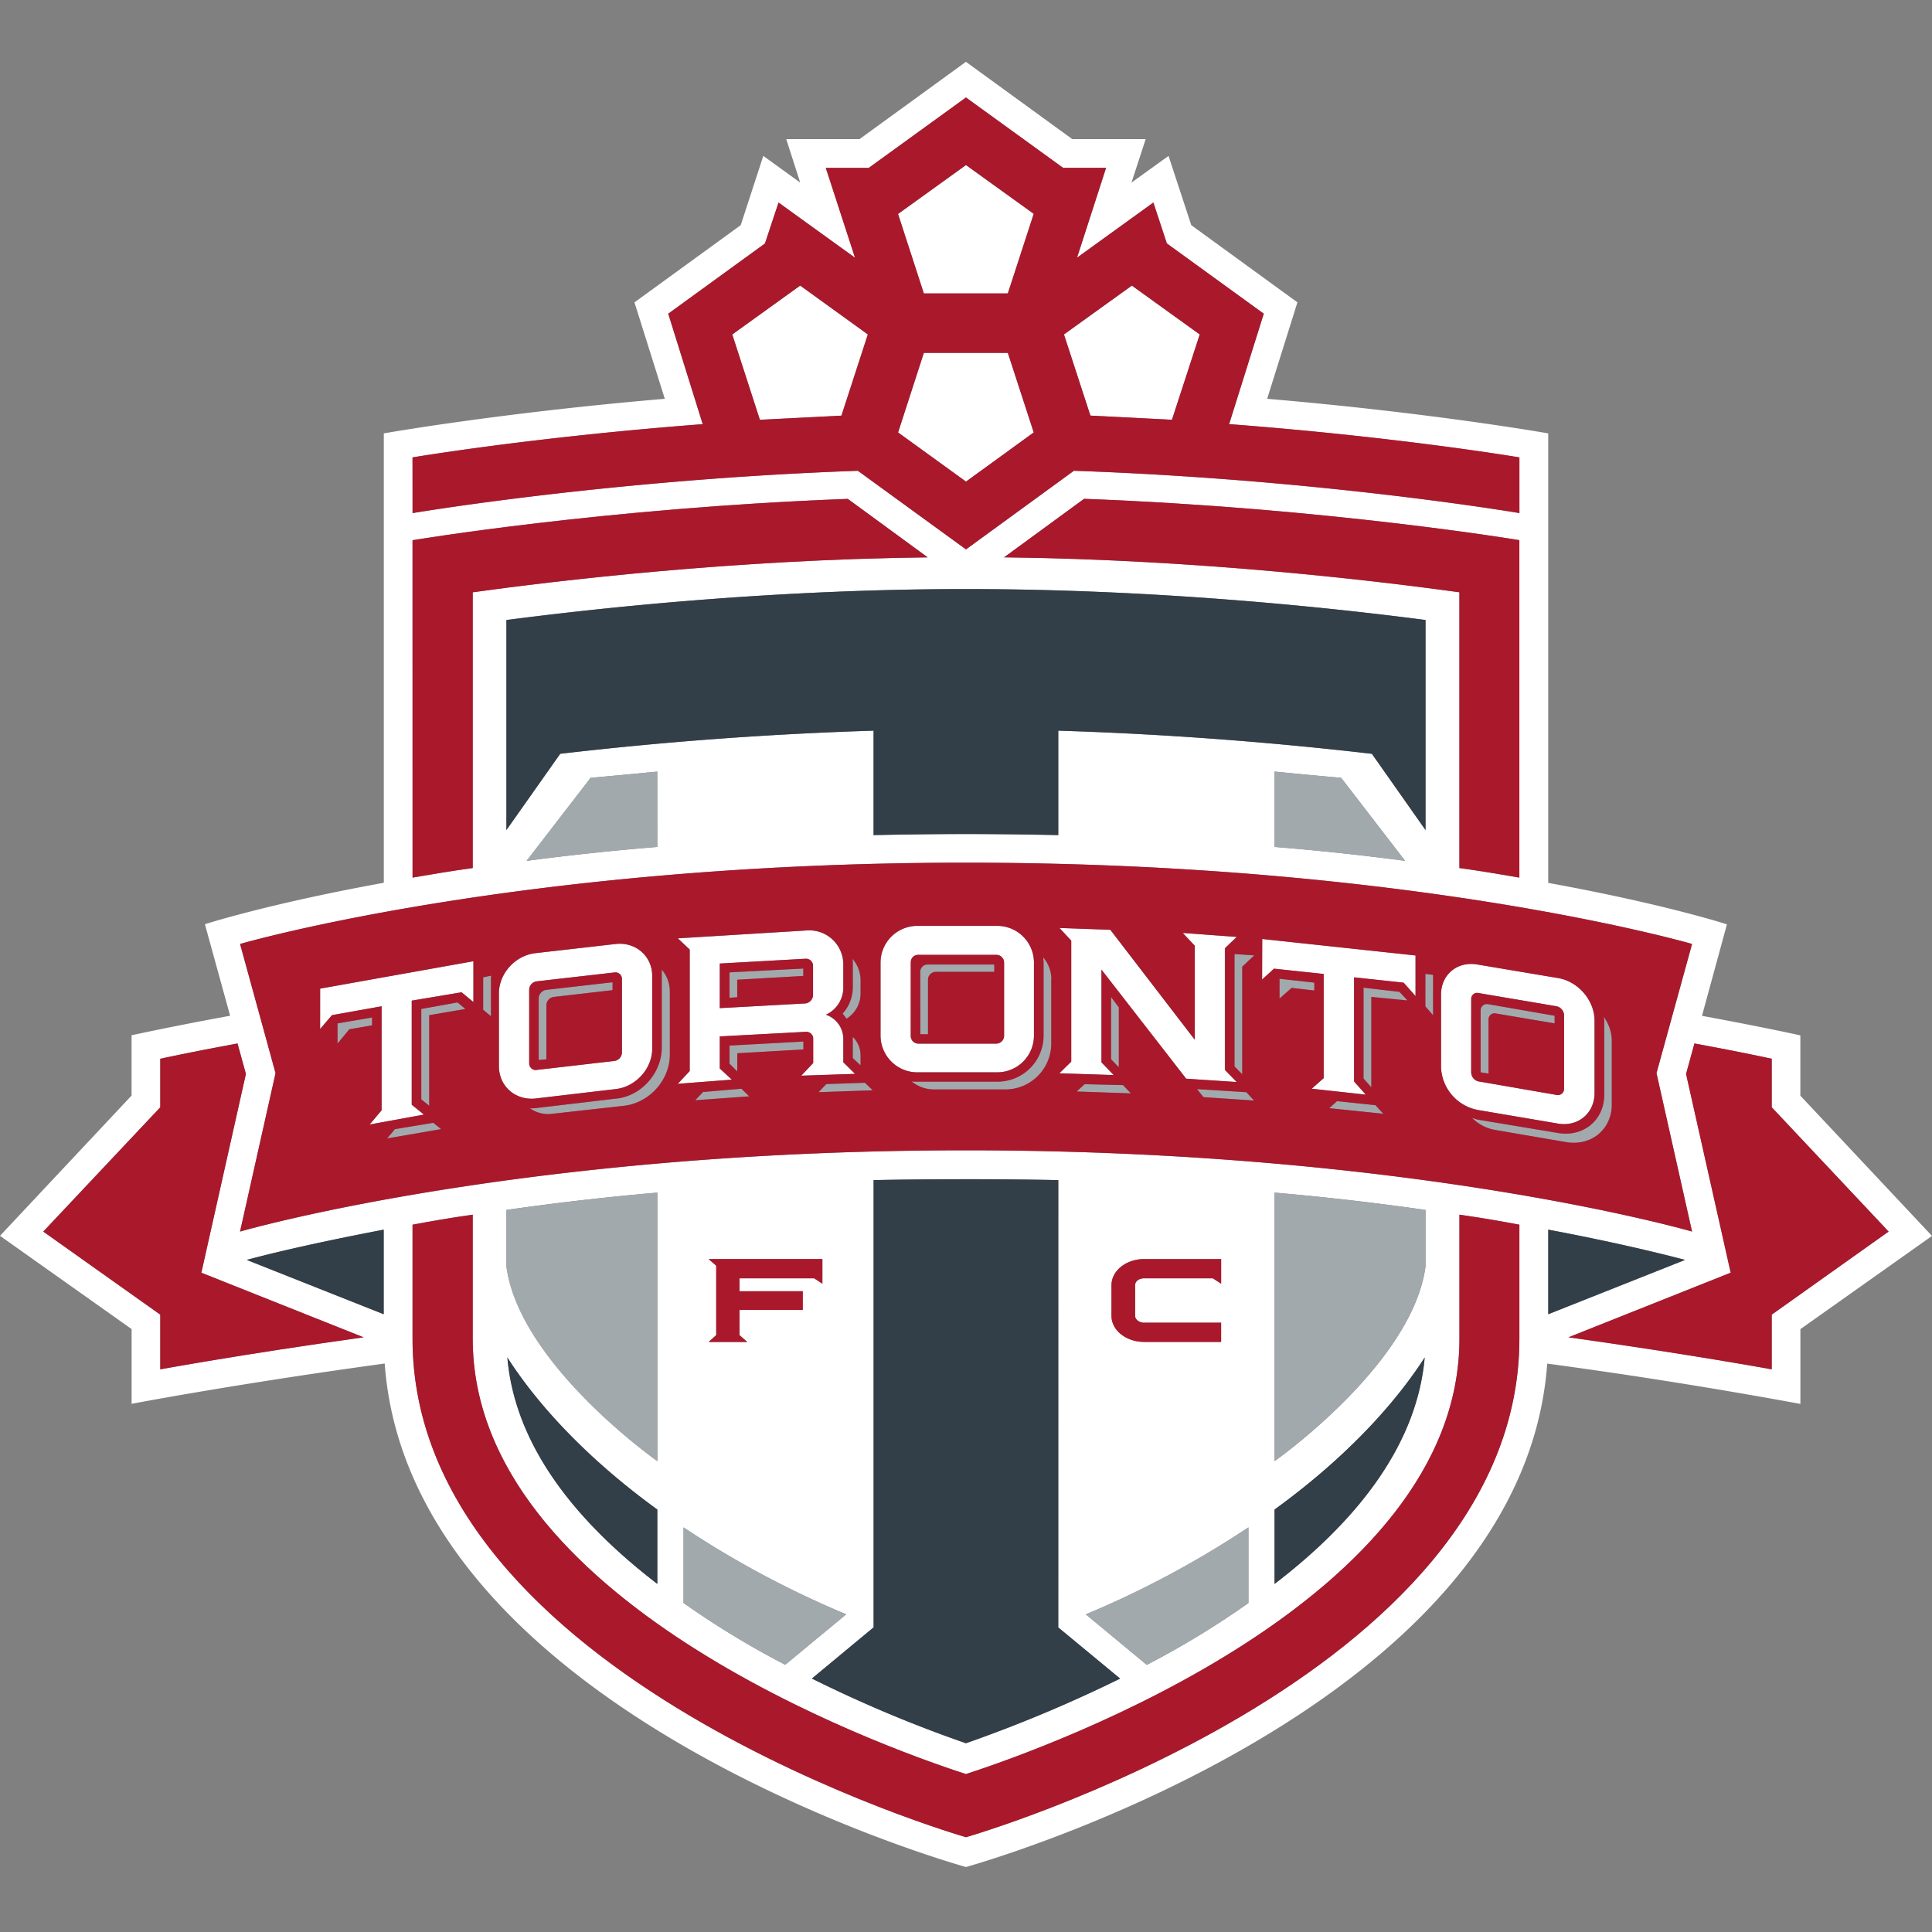
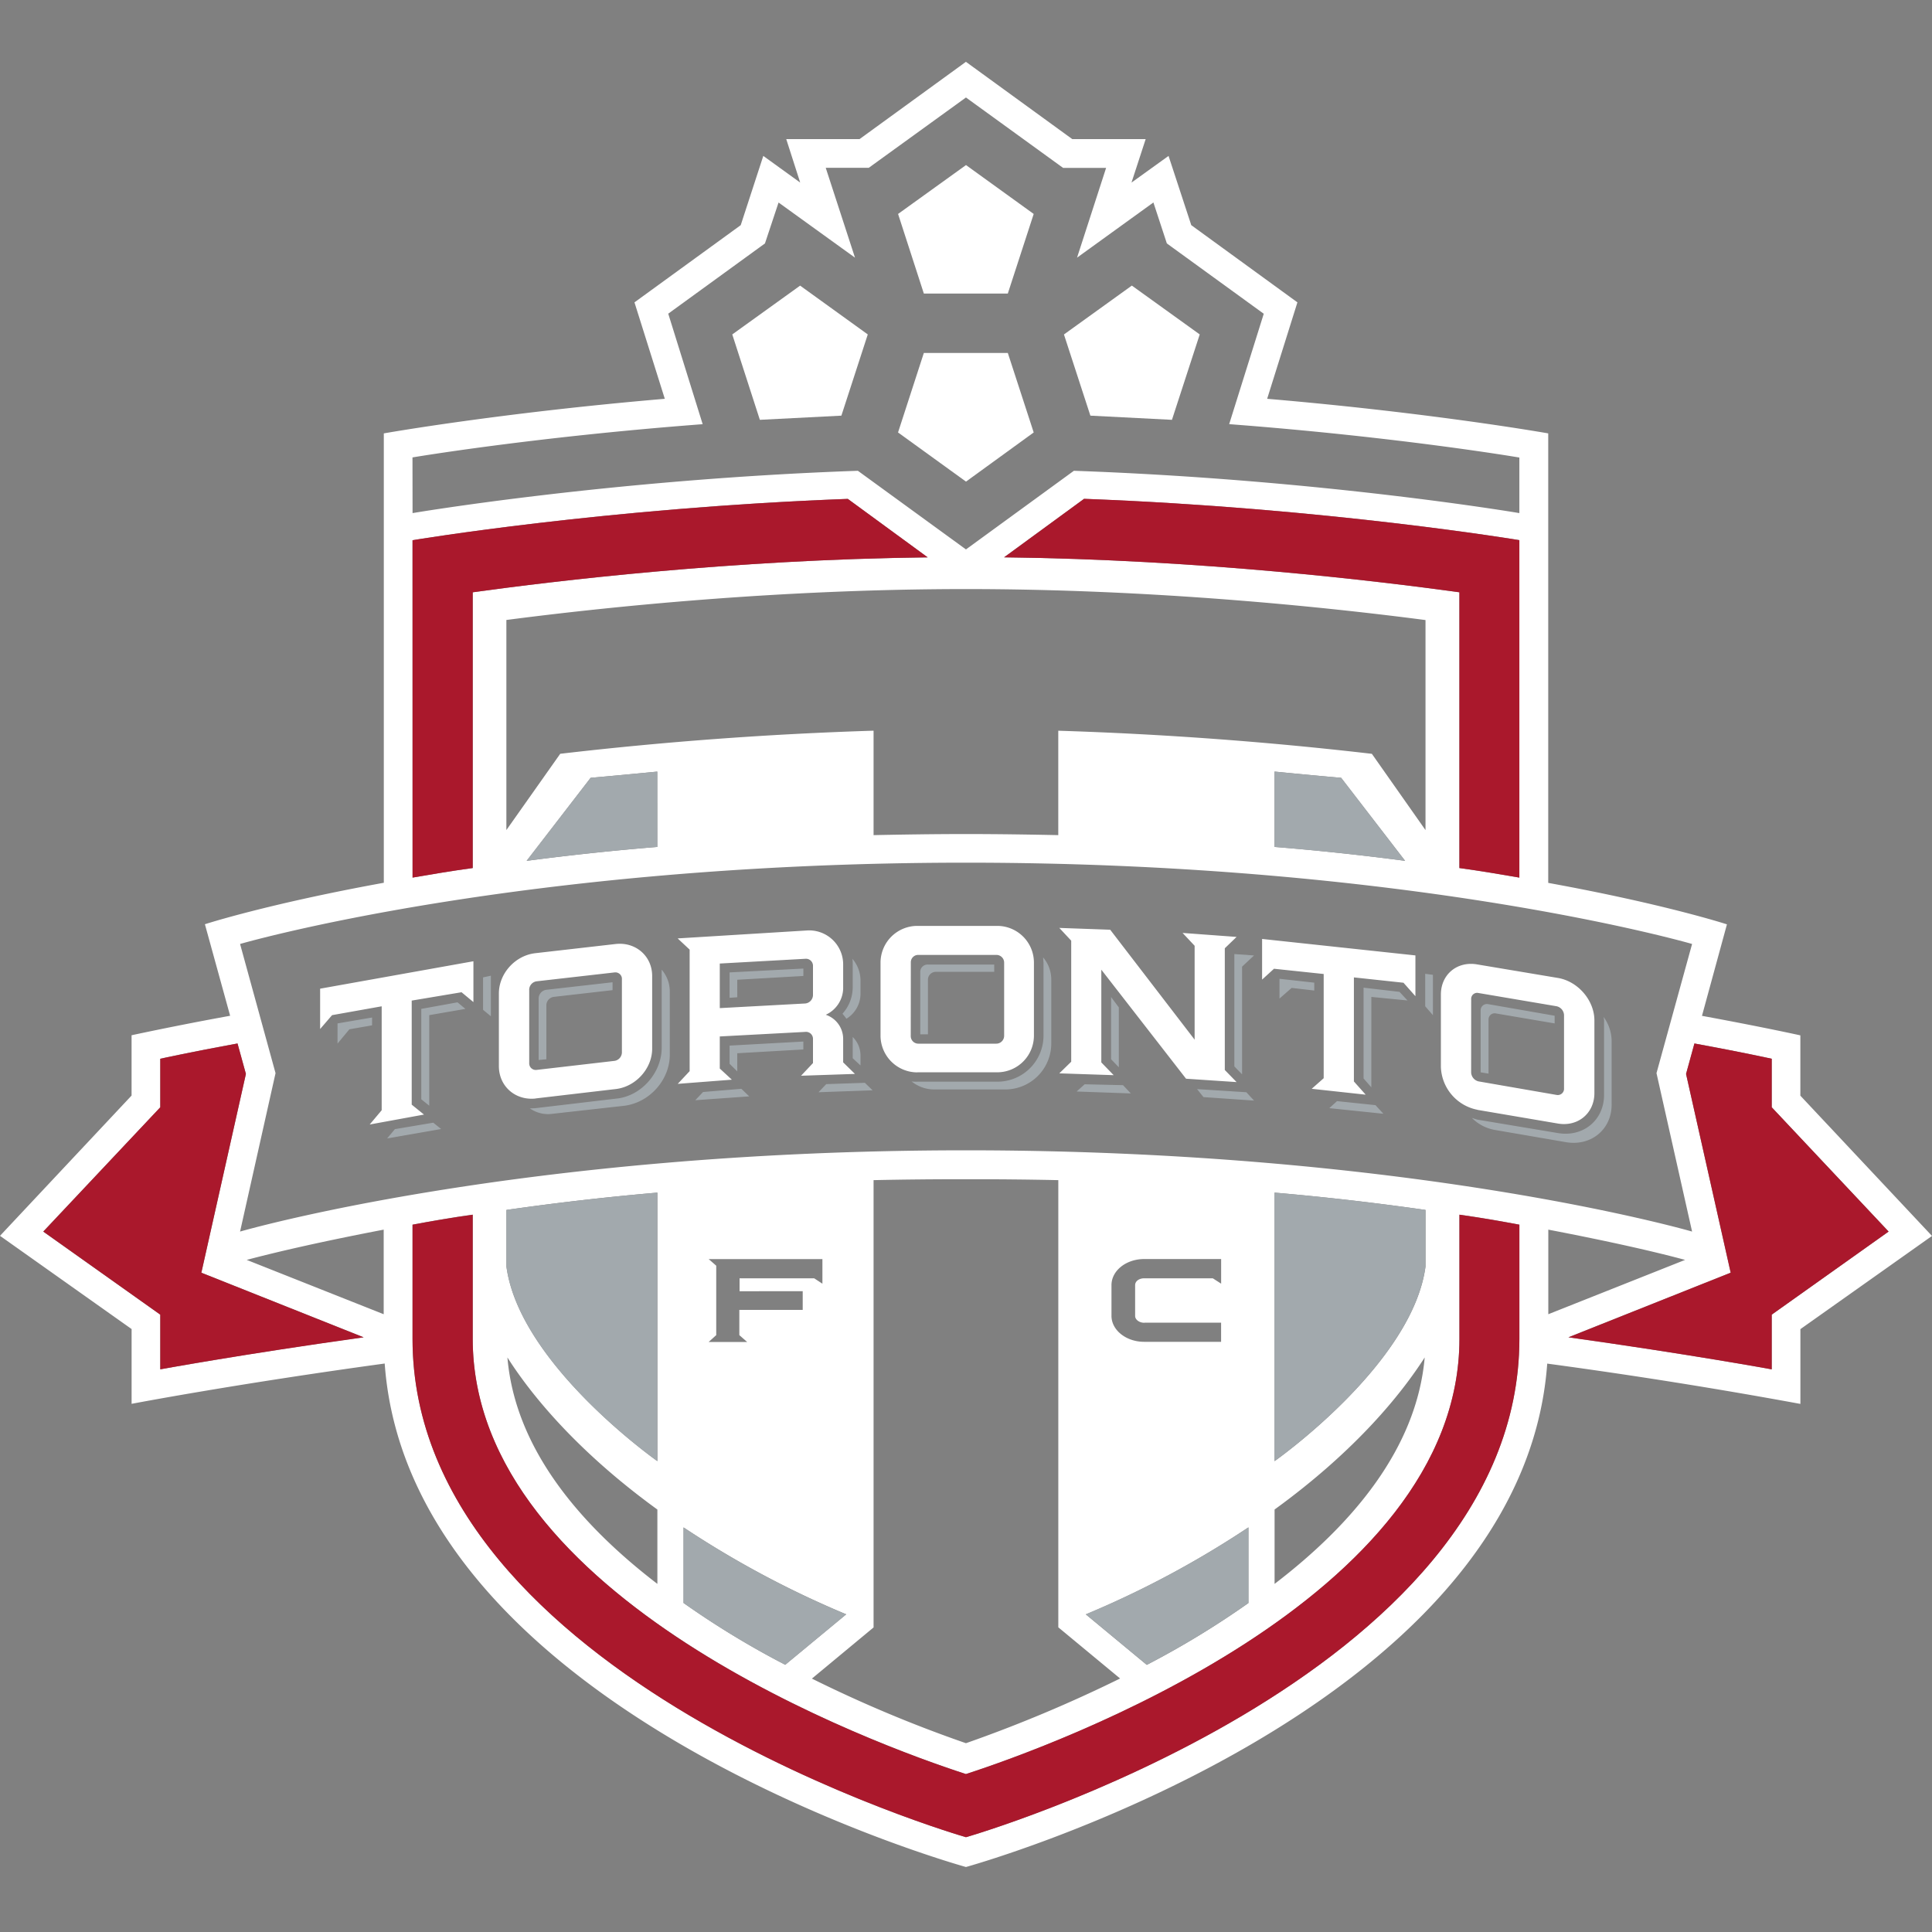
<svg xmlns="http://www.w3.org/2000/svg" fill="none" viewBox="0 0 500 500">
  <rect x="0" y="0" width="500" height="500" fill="#808080" stroke="none" />
  <path fill="#fff" d="M465.93 283.56v-15.61s-9.57-2.13-25.46-5.05l6.46-23.68s-16.02-5.23-46.25-10.73V112.16s-29.78-5.29-72.74-8.95l7.83-24.96-27.47-19.98-5.88-17.92-9.59 6.9L296.5 36h-19l-27.52-20-27.53 20h-18.97l3.61 11.25-9.55-6.9-5.84 17.92-27.5 19.98 7.85 24.96c-43 3.66-72.72 8.95-72.72 8.95v116.3c-30.22 5.5-46.3 10.73-46.3 10.73l6.53 23.69a850 850 0 0 0-25.51 5.04v15.61L0 319.83l34.06 24.13v19.35s26.88-5.15 65.5-10.43c6.54 90.67 150.43 130.3 150.43 130.3s143.89-39.63 150.43-130.28a1386 1386 0 0 1 65.52 10.43v-19.35L500 319.86zm-295.82-64.37a673 673 0 0 0-33.82 3.6l16.56-21.49c5.8-.52 11.5-1.05 17.25-1.61zm-25.13-24.1-13.93 19.73v-54.37c26.09-3.4 70.44-8 118.94-8s92.88 4.62 118.93 8.02v54.36l-13.88-19.74a965 965 0 0 0-81.16-5.98v27.02c-7.74-.16-15.71-.28-23.9-.28s-16.19.12-23.9.28V189.1a960 960 0 0 0-81.1 5.98m184.87 4.6q8.58.85 17.24 1.62l16.55 21.48a670 670 0 0 0-33.79-3.6zm-70.01-55.44 20.71-15.13c62.85 2.35 112.65 10.68 112.65 10.68v87.33c-4.84-.83-10.05-1.73-15.51-2.47v-71.37c-21.45-2.94-66.97-8.45-117.85-9.04m-153.09-25.86s31.02-5.26 75.1-8.6l-8.91-28.6L197.97 63l3.52-10.59 19.78 14.27-7.57-23.25h11.13l25.16-18.2 25.14 18.22h11.13l-7.52 23.23L298.5 52.4l3.48 10.6 25.08 18.2-8.95 28.57c44.08 3.34 75.1 8.64 75.1 8.64v14.38s-51.17-8.7-115.29-10.95l-27.93 20.35-27.97-20.35c-64.07 2.24-115.25 10.95-115.25 10.95l-.02-14.4Zm0 21.45s49.76-8.37 112.66-10.71l20.68 15.14c-50.87.58-96.44 6.1-117.75 9.03v71.36c-5.52.74-10.72 1.64-15.57 2.47l-.02-87.3ZM250 223.26c115.74 0 187.91 21.04 187.91 21.04l-9.21 33.43 9.21 41S365.72 297.7 250 297.7c-115.74 0-187.87 21.03-187.87 21.03l9.18-41-9.18-33.43s72.11-21.04 187.86-21.04Zm150.7 94.97c15.55 2.98 27.47 5.68 35.4 7.83l-35.4 14.06zM296.13 342.3h19.89v4.96H296.1c-4.63 0-8.45-3-8.45-6.72v-7.94c0-3.78 3.82-6.76 8.45-6.76h19.93v6.37l-2.16-1.39h-17.73c-1.32 0-2.37.73-2.37 1.79v7.96c0 .93 1.05 1.76 2.37 1.76m26.95 52.99v19.55a226 226 0 0 1-26.3 16l-15.77-13.06a250 250 0 0 0 42.07-22.53m-33.2 39.11a360 360 0 0 1-39.9 16.75 339 339 0 0 1-39.87-16.72l15.96-13.24V305.42c7.78-.17 15.71-.24 23.91-.24s16.16.07 23.9.24v115.73l16 13.25ZM131.07 327.8v-14.67a688 688 0 0 1 39.06-4.48v69.48s-35.64-25.04-39.06-50.34m39.06 62.87v19.25c-20.33-15.58-36.82-35.2-38.81-58.6 5.68 8.93 17.33 23.77 38.8 39.35Zm37.61-56.5V339h-16.4v6.53l2.02 1.77h-9.96l1.96-1.77v-17.97l-1.96-1.71h29.44v6.37l-2.12-1.39H191.4v3.34zm-30.84 61.13a250 250 0 0 0 42.1 22.49l-15.78 13.06a223 223 0 0 1-26.32-16zm152.96-4.63c21.48-15.58 33.13-30.43 38.85-39.35-2.05 23.4-18.48 43.02-38.85 58.6zm0-12.54v-69.47a703 703 0 0 1 39.06 4.48v14.67c-3.4 25.3-39.06 50.34-39.06 50.34M99.3 340.12l-35.45-14.06c7.99-2.13 19.9-4.85 35.45-7.83zm-57.82 14.26v-14.15l-30.3-21.5 30.3-32.16V274s7.42-1.64 19.99-3.95l2.17 7.88-11.53 51.44 42 16.72a1376 1376 0 0 0-52.63 8.29m351.73-7.92c0 87.93-143.22 129-143.22 129s-143.22-41.07-143.22-129v-29.52c4.87-.91 10.05-1.82 15.57-2.59v32.1c0 67.4 105.03 105.34 127.64 112.67 22.57-7.3 127.72-45.27 127.72-112.66v-32.1c5.46.76 10.68 1.67 15.51 2.58zm65.31-6.23v14.15s-21.1-3.88-52.6-8.3l41.98-16.7-11.55-51.45 2.16-7.88a629 629 0 0 1 20.01 3.95v12.56l30.25 32.16z" />
  <path fill="#fff" d="m207.07 73.92-17.56 12.63 7.14 22.1 21.1-1.08 6.83-21.02zm53.75 2.05 6.7-20.6L250 42.72l-17.58 12.65 6.67 20.6zm42.48 32.68 7.19-22.1-17.57-12.64-17.57 12.65 6.84 21.01zm-35.78 3.27-6.7-20.58h-21.73l-6.68 20.58L250 124.64zm-30.14 165.59h20.81a9.5 9.5 0 0 0 9.39-9.46v-18.97a9.5 9.5 0 0 0-9.39-9.46h-20.81a9.53 9.53 0 0 0-9.5 9.46v19a9.53 9.53 0 0 0 9.5 9.45m-1.66-28.5a1.9 1.9 0 0 1 1.96-1.9h20.13a2 2 0 0 1 2.06 1.9v19.1a2.04 2.04 0 0 1-2.06 1.97h-20.15a1.96 1.96 0 0 1-1.96-1.98zm146.64 38.2 20.81 3.54c5.24.9 9.46-2.7 9.46-7.88v-18.8c0-5.19-4.25-10.14-9.46-11l-20.81-3.49c-5.19-.93-9.46 2.53-9.46 7.8v18.68a11.7 11.7 0 0 0 9.46 11.13m-1.62-28.65a1.54 1.54 0 0 1 1.89-1.57l20.18 3.42a2.45 2.45 0 0 1 1.96 2.3v18.95a1.62 1.62 0 0 1-1.96 1.7l-20.18-3.5a2.5 2.5 0 0 1-1.9-2.29zm-242.17 25.72 20.81-2.44c5.15-.6 9.4-5.3 9.4-10.43v-18.83c0-5.14-4.25-8.83-9.4-8.28l-20.81 2.38c-5.22.58-9.46 5.24-9.46 10.44v18.78c0 5.25 4.26 8.93 9.46 8.4m-1.62-28.14a2.24 2.24 0 0 1 1.93-2.2l20.18-2.3a1.7 1.7 0 0 1 1.77 1.04q.15.34.12.72v18.92a2.25 2.25 0 0 1-1.89 2.21l-20.18 2.34a1.7 1.7 0 0 1-1.82-1.1 2 2 0 0 1-.1-.75v-18.88Zm-38.17 4.27v26.9l-3.1 3.69 14.05-2.57-3.18-2.57v-26.93l12.9-2.16 3.07 2.55v-10.57l-39.67 7.1v10.44l3.09-3.59zm243.79-8.37v26.98l-3.1 2.74 13.97 1.52-3.05-3.42v-26.93l12.83 1.38 3.09 3.48v-10.55L326.63 243v10.52l3.08-2.81 12.86 1.36Zm-68.42 25.72 14.07.47-3.2-3.3v-24l21.93 28.22 13.08.87-3.05-3.13v-31.5l3.05-2.94-13.98-1.03 3.12 3.32v24.3l-21.85-28.45-13.17-.47 3.08 3.3v31.33zm-98.75 2.72 14-1.08-3.12-2.89v-8.3l22.15-1.18a1.8 1.8 0 0 1 1.97 1.85v6.22l-3.09 3.28 13.95-.47-3.05-2.99v-5.97a6.6 6.6 0 0 0-4.5-6.35 7.7 7.7 0 0 0 4.5-6.77v-6.2a8.8 8.8 0 0 0-9.46-8.84l-33.37 2.05 3.1 2.9v31.45zm10.88-31.14 22.15-1.23a1.82 1.82 0 0 1 1.97 1.9v7.49a2.23 2.23 0 0 1-1.97 2.18l-22.15 1.2z" />
  <path fill="#A2A9AD" d="M170.11 199.69c-5.74.56-11.45 1.09-17.24 1.61l-16.58 21.48a675 675 0 0 1 33.82-3.6zM131.06 327.8c3.42 25.3 39.05 50.34 39.05 50.34v-69.49a712 712 0 0 0-39.05 4.48zm45.83 87.05q12.62 8.91 26.33 16L219 417.8a250 250 0 0 1-42.1-22.5v19.56Zm170.2-213.55a2086 2086 0 0 1-17.24-1.61v19.5a671 671 0 0 1 33.8 3.6zm-17.24 176.83s35.66-25.04 39.06-50.34v-14.66a696 696 0 0 0-39.06-4.48zm-33.05 52.72a226 226 0 0 0 26.3-16v-19.56a249 249 0 0 1-42.1 22.48l15.78 13.08Zm-56.65-177.3a2.04 2.04 0 0 1 2.01-2.04h15.14v-1.89h-17.2a1.9 1.9 0 0 0-1.94 1.9v16.16h1.99zm29.91-4.47v19a11.93 11.93 0 0 1-11.87 11.86h-20.81a10 10 0 0 1-1.45-.06 9.3 9.3 0 0 0 5.87 2.07h18.38a11.9 11.9 0 0 0 11.89-11.87v-16.52a8.8 8.8 0 0 0-2.11-5.78c0 .35.08.86.08 1.3m115.19 14.75a1.58 1.58 0 0 1 1.93-1.55l15.18 2.58v-1.99l-17.21-3a1.62 1.62 0 0 0-1.94 1.62v16.03l2.04.33zm29.75-.71q.2.74.15 1.5v18.75c0 6.5-5.39 11-11.98 9.86l-20.82-3.47-1.4-.44a11 11 0 0 0 5.9 3.1l18.36 3.16c6.57 1.15 11.9-3.28 11.9-9.7v-16.46a10.7 10.7 0 0 0-2.13-6.3m-275.56-4.75v15.95l2-.18v-13.96a2.2 2.2 0 0 1 2-2.2l15.13-1.73v-2.04l-17.18 1.95a2.3 2.3 0 0 0-1.95 2.2m31.85-6.06v18.82c0 6.56-5.34 12.62-11.85 13.21l-20.82 2.46q-.73.06-1.46.05a8.2 8.2 0 0 0 5.95 1.4l18.35-2.05c6.62-.75 11.92-6.68 11.92-13.21v-16.31a8.6 8.6 0 0 0-2.1-5.72v1.35m-83.89 17.78 3.07-3.7 5.87-1.02v-2.03l-8.94 1.53zm21.68-8.98v23.4l2.06 1.65v-23.43l9.36-1.62-2.05-1.7-9.38 1.7Zm15.99.24 2.02 1.67v-10.5l-2.02.44zm-22.82 30.88-2.01 2.41 13.98-2.44-2.04-1.64zm232.08-36.55 5.85.68v-2.04l-9-1v5.12zm27.91 1.02-9.3-1.08v23.49l2.01 2.3V258l9.36.92zm6.66 3.74 1.99 2.3v-10.45l-2-.26v8.41Zm-24.83 26.36 14 1.45-2.05-2.23-9.95-1.04zm-34.22-4.93 1.66 2.07 13.09.9-2-2.16-12.76-.81Zm9.65-5.87 2 2.05v-27.87l3.1-2.9-5.1-.36zm-28.81 4.85-9.93-.23-2.08 1.87 14.03.5zm-1.09-20.13-2-2.68v16.1l2 2.08zm-66.85 15.03v-2.52a6.7 6.7 0 0 0-2.02-4.85v5.5zm-31.9-3.16 17.11-.98v-2.05l-19.1 1.05v4.7l2 1.98zm1.07 9.2-9.92.83-2.02 2.13 13.97-1zm26.16-19.43q.54.62 1.02 1.3a7.6 7.6 0 0 0 3.65-6.4v-3.36a8.7 8.7 0 0 0-2.1-5.76q.1.69.08 1.38v6.1a10.2 10.2 0 0 1-2.65 6.74m-27.23-8.79 17.11-.98v-1.92l-19.1 1v6.57l2-.14zm23.03 27.01-2 2.1 14-.5-2-1.94z" />
  <path fill="#AA182C" d="M458.52 286.56V274s-7.47-1.64-20-3.95l-2.17 7.89 11.55 51.43-41.98 16.73c31.5 4.41 52.6 8.29 52.6 8.29v-14.16l30.25-21.5zm-394.88-8.63-2.17-7.88c-12.57 2.31-19.99 3.96-19.99 3.96v12.55l-30.27 32.17 30.27 21.5v14.15s21.09-3.87 52.63-8.28l-42-16.72zm58.7-124.65c21.3-2.94 66.86-8.45 117.75-9.04l-20.68-15.13c-62.9 2.36-112.64 10.69-112.64 10.69v87.32c4.87-.83 10.05-1.73 15.57-2.47zm270.87 73.84v-87.33s-49.82-8.33-112.65-10.7l-20.71 15.15c50.88.58 96.43 6.1 117.84 9.04v71.37c5.47.74 10.69 1.64 15.52 2.47M377.7 346.47c0 67.39-105.15 105.33-127.72 112.66-22.61-7.3-127.64-45.27-127.64-112.66v-32.1c-5.52.76-10.72 1.67-15.58 2.58v29.52c0 87.93 143.23 129 143.23 129s143.23-41.07 143.23-129v-29.52c-4.84-.91-10.1-1.82-15.52-2.59z" />
-   <path fill="#AA182C" d="m250 142.18 27.93-20.35c64.11 2.22 115.3 10.95 115.3 10.95v-14.42s-31.04-5.25-75.14-8.6l8.97-28.58L301.98 63l-3.49-10.58-19.75 14.26 7.51-23.26h-11.13l-25.13-18.19-25.15 18.22h-11.12l7.56 23.26-19.8-14.29-3.51 10.6-25.03 18.17 8.93 28.58c-44.08 3.35-75.1 8.6-75.1 8.6v14.42s51.18-8.7 115.25-10.95zm42.93-68.27 17.56 12.65-7.19 22.07-21.1-1.08-6.85-21zm-42.94-31.2 17.54 12.61-6.7 20.6h-21.74l-6.68-20.55zm-10.9 48.61h21.74l6.7 20.59L250 124.64l-17.57-12.72zm-42.43 17.31-7.15-22.07L207.1 73.9l17.5 12.65-6.83 21.01zm185.98 171.24 20.19 3.5a1.6 1.6 0 0 0 1.95-1.7v-18.94a2.44 2.44 0 0 0-1.95-2.3L382.64 257a1.5 1.5 0 0 0-1.34.32 1.5 1.5 0 0 0-.55 1.26v19.02a2.45 2.45 0 0 0 1.9 2.28m.54-18.4a1.63 1.63 0 0 1 1.94-1.6l17.2 3v1.97l-15.17-2.56a1.56 1.56 0 0 0-1.93 1.55v14l-2.04-.32V261.5Z" />
-   <path fill="#AA182C" d="M62.12 318.73S134.24 297.7 250 297.7s187.9 21.03 187.9 21.03l-9.2-41 9.2-33.43s-72.17-21.04-187.9-21.04S62.13 244.3 62.13 244.3l9.18 33.43zm25.23-48.65v-5.22l8.94-1.53v2.03l-5.88 1.01zm12.83 24.55 2.02-2.4 9.94-1.64 2.03 1.63-14 2.41Zm10.9-31.9v23.44l-2.05-1.64v-23.4l9.38-1.7 2.04 1.7zm68.85 22.01 2.02-2.13 9.92-.85 2.03 1.97zm10.87-7.46-2-1.99v-4.7l19.12-1.04v2.05l-17.11.98zm87.83 5.2 2.08-1.9 9.93.24 2.02 2.14zm10.92-6.27-2-2.07v-16.11l2 2.68zm21.9 7.73-1.66-2.08 12.77.8 1.99 2.16zm19.69-25.52v-5.11l9 .99v2.04l-5.86-.68zm12.88 28.38 2-1.82 9.94 1.04 2.03 2.22zM354.9 258v23.41l-2.02-2.3v-23.5l9.3 1.08 2.08 2.22zm62.24 11.42v16.43c0 6.43-5.32 10.86-11.9 9.71l-18.36-3.15a11 11 0 0 1-5.9-3.11l1.4.44 20.82 3.47c6.59 1.14 11.98-3.35 11.98-9.86V264.6q.04-.75-.15-1.49a10.7 10.7 0 0 1 2.13 6.3m-44.21-11.98c0-5.26 4.28-8.73 9.46-7.8l20.81 3.5c5.24.86 9.47 5.8 9.47 11v18.78c0 5.18-4.26 8.78-9.47 7.88l-20.81-3.53a11.7 11.7 0 0 1-9.46-11.14zm-4.05-5.39 1.99.26v10.45l-2-2.3zm-42.22-9.03 39.68 4.27v10.5l-3.09-3.48-12.83-1.38v26.94l3.05 3.43-14.02-1.54 3.1-2.74v-26.96l-12.86-1.37-3.08 2.82.05-10.48Zm-5.18 7.18v27.84l-2-2.05v-29.07l5.1.34zm-47.3-10.03 13.17.47 21.85 28.45v-24.33l-3.12-3.31 13.99 1.03-3.05 2.92v31.5l3.05 3.13-13.1-.86-21.91-28.22v23.97l3.15 3.3-14.06-.45 3.07-3.02v-31.31zm-2.13 13.39v16.52a11.9 11.9 0 0 1-11.93 11.88h-18.35a9.2 9.2 0 0 1-5.88-2.09q.72.09 1.45.07h20.82a11.9 11.9 0 0 0 11.9-11.87v-18.99c0-.44-.08-.95-.08-1.3a8.8 8.8 0 0 1 2.11 5.78m-44.23-4.48a9.53 9.53 0 0 1 9.5-9.46h20.81a9.5 9.5 0 0 1 9.4 9.46v19a9.5 9.5 0 0 1-9.4 9.45h-20.81a9.54 9.54 0 0 1-9.5-9.46zm-2.02 33.09-14.02.5 2-2.1 10-.35zm-5.16-13.82a6.7 6.7 0 0 1 2.02 4.85v2.52l-2.02-1.89v-5.5zm2.02-14.46v3.37a7.6 7.6 0 0 1-3.64 6.39q-.46-.68-1.02-1.3a10.2 10.2 0 0 0 2.65-6.74v-6.1a7 7 0 0 0-.08-1.38 8.7 8.7 0 0 1 2.1 5.76m-47.3-11.05 33.38-2.04a8.8 8.8 0 0 1 9.46 8.83v6.22a7.7 7.7 0 0 1-4.5 6.76 6.6 6.6 0 0 1 4.5 6.34v5.97l3.05 3-13.94.47 3.1-3.28v-6.22a1.8 1.8 0 0 0-2-1.85l-22.2 1.19v8.3l3.12 2.89-14 1.08 3.1-3.3v-31.46zm-2.07 13.83v16.3c0 6.54-5.3 12.48-11.91 13.22l-18.36 2.05a8.3 8.3 0 0 1-5.95-1.4q.74.02 1.46-.05l20.81-2.46c6.51-.58 11.86-6.64 11.86-13.21v-20.17a8.6 8.6 0 0 1 2.08 5.72m-44.23.45c0-5.2 4.26-9.86 9.46-10.44l20.82-2.38c5.14-.53 9.4 3.15 9.4 8.28v18.85c0 5.14-4.26 9.84-9.4 10.43l-20.82 2.45c-5.2.51-9.46-3.15-9.46-8.42zm-4.07-4.17 2.02-.44V263l-2.02-1.67v-8.4Zm-42.2 2.91 39.67-7.09v10.57l-3.06-2.52-12.9 2.16v26.93l3.15 2.56-14.06 2.57 3.1-3.68v-26.93l-12.84 2.3-3.07 3.58z" />
-   <path fill="#AA182C" d="M210.42 257.51v-7.5a1.83 1.83 0 0 0-1.99-1.89l-22.15 1.24v11.54l22.15-1.22a2.25 2.25 0 0 0 1.99-2.17m-2.53-4.94-17.1.98v4.53l-2 .14v-6.57l19.1-.99zm-69.01 24.33 20.18-2.33a2.25 2.25 0 0 0 1.9-2.2v-18.93a1.68 1.68 0 0 0-1.9-1.77l-20.18 2.31a2.24 2.24 0 0 0-1.93 2.2v18.9a1.73 1.73 0 0 0 1.93 1.85m.53-18.55a2.3 2.3 0 0 1 1.95-2.2l17.17-1.97v2.04L143.4 258a2.2 2.2 0 0 0-2 2.2v13.95l-1.98.18v-15.94Zm98.25 11.7h20.13a2.03 2.03 0 0 0 2.06-1.97v-19.1a2 2 0 0 0-2.06-1.9h-20.13a1.9 1.9 0 0 0-1.96 1.9v19.1a1.97 1.97 0 0 0 1.96 1.97m.5-18.58a1.9 1.9 0 0 1 1.93-1.89h17.24v1.9h-15.14a2.05 2.05 0 0 0-2.02 2.02v14.12h-1.98zm-27.46 79.32 2.13 1.4v-6.38h-29.44l1.96 1.72v17.97l-1.96 1.77h10.02l-2.02-1.77v-6.52h16.37v-4.84h-16.37v-3.35zm85.44 0h17.73l2.16 1.4v-6.37H296.1c-4.63 0-8.45 3.01-8.45 6.76v7.97c0 3.72 3.82 6.72 8.45 6.72h19.93v-4.99h-19.9c-1.31 0-2.36-.84-2.36-1.76v-7.94c0-1.06 1.05-1.79 2.37-1.79" />
-   <path fill="#323E48" d="M400.68 318.24v21.88l35.42-14.06a526 526 0 0 0-35.42-7.82M99.3 340.12v-21.88c-15.56 2.97-27.47 5.67-35.45 7.82zm32 11.2c2 23.4 18.49 43.01 38.81 58.59v-19.24c-21.44-15.59-33.1-30.43-38.8-39.35Zm198.55 39.35v19.25c20.37-15.58 36.8-35.21 38.86-58.6-5.73 8.91-17.38 23.76-38.86 39.35M131.06 160.45v54.37l13.92-19.74a961 961 0 0 1 81.1-5.99v27.03q11.58-.26 23.9-.28 12.3.02 23.9.28v-27.03c31.4.95 59.92 3.53 81.17 6l13.88 19.73v-54.37c-26.07-3.4-70.46-8-118.94-8s-92.85 4.62-118.93 8.02m142.82 144.95q-11.61-.25-23.88-.24c-8.2 0-16.14.07-23.91.24v115.73l-15.97 13.25a337 337 0 0 0 39.87 16.75 360 360 0 0 0 39.9-16.72l-16.02-13.24z" />
</svg>